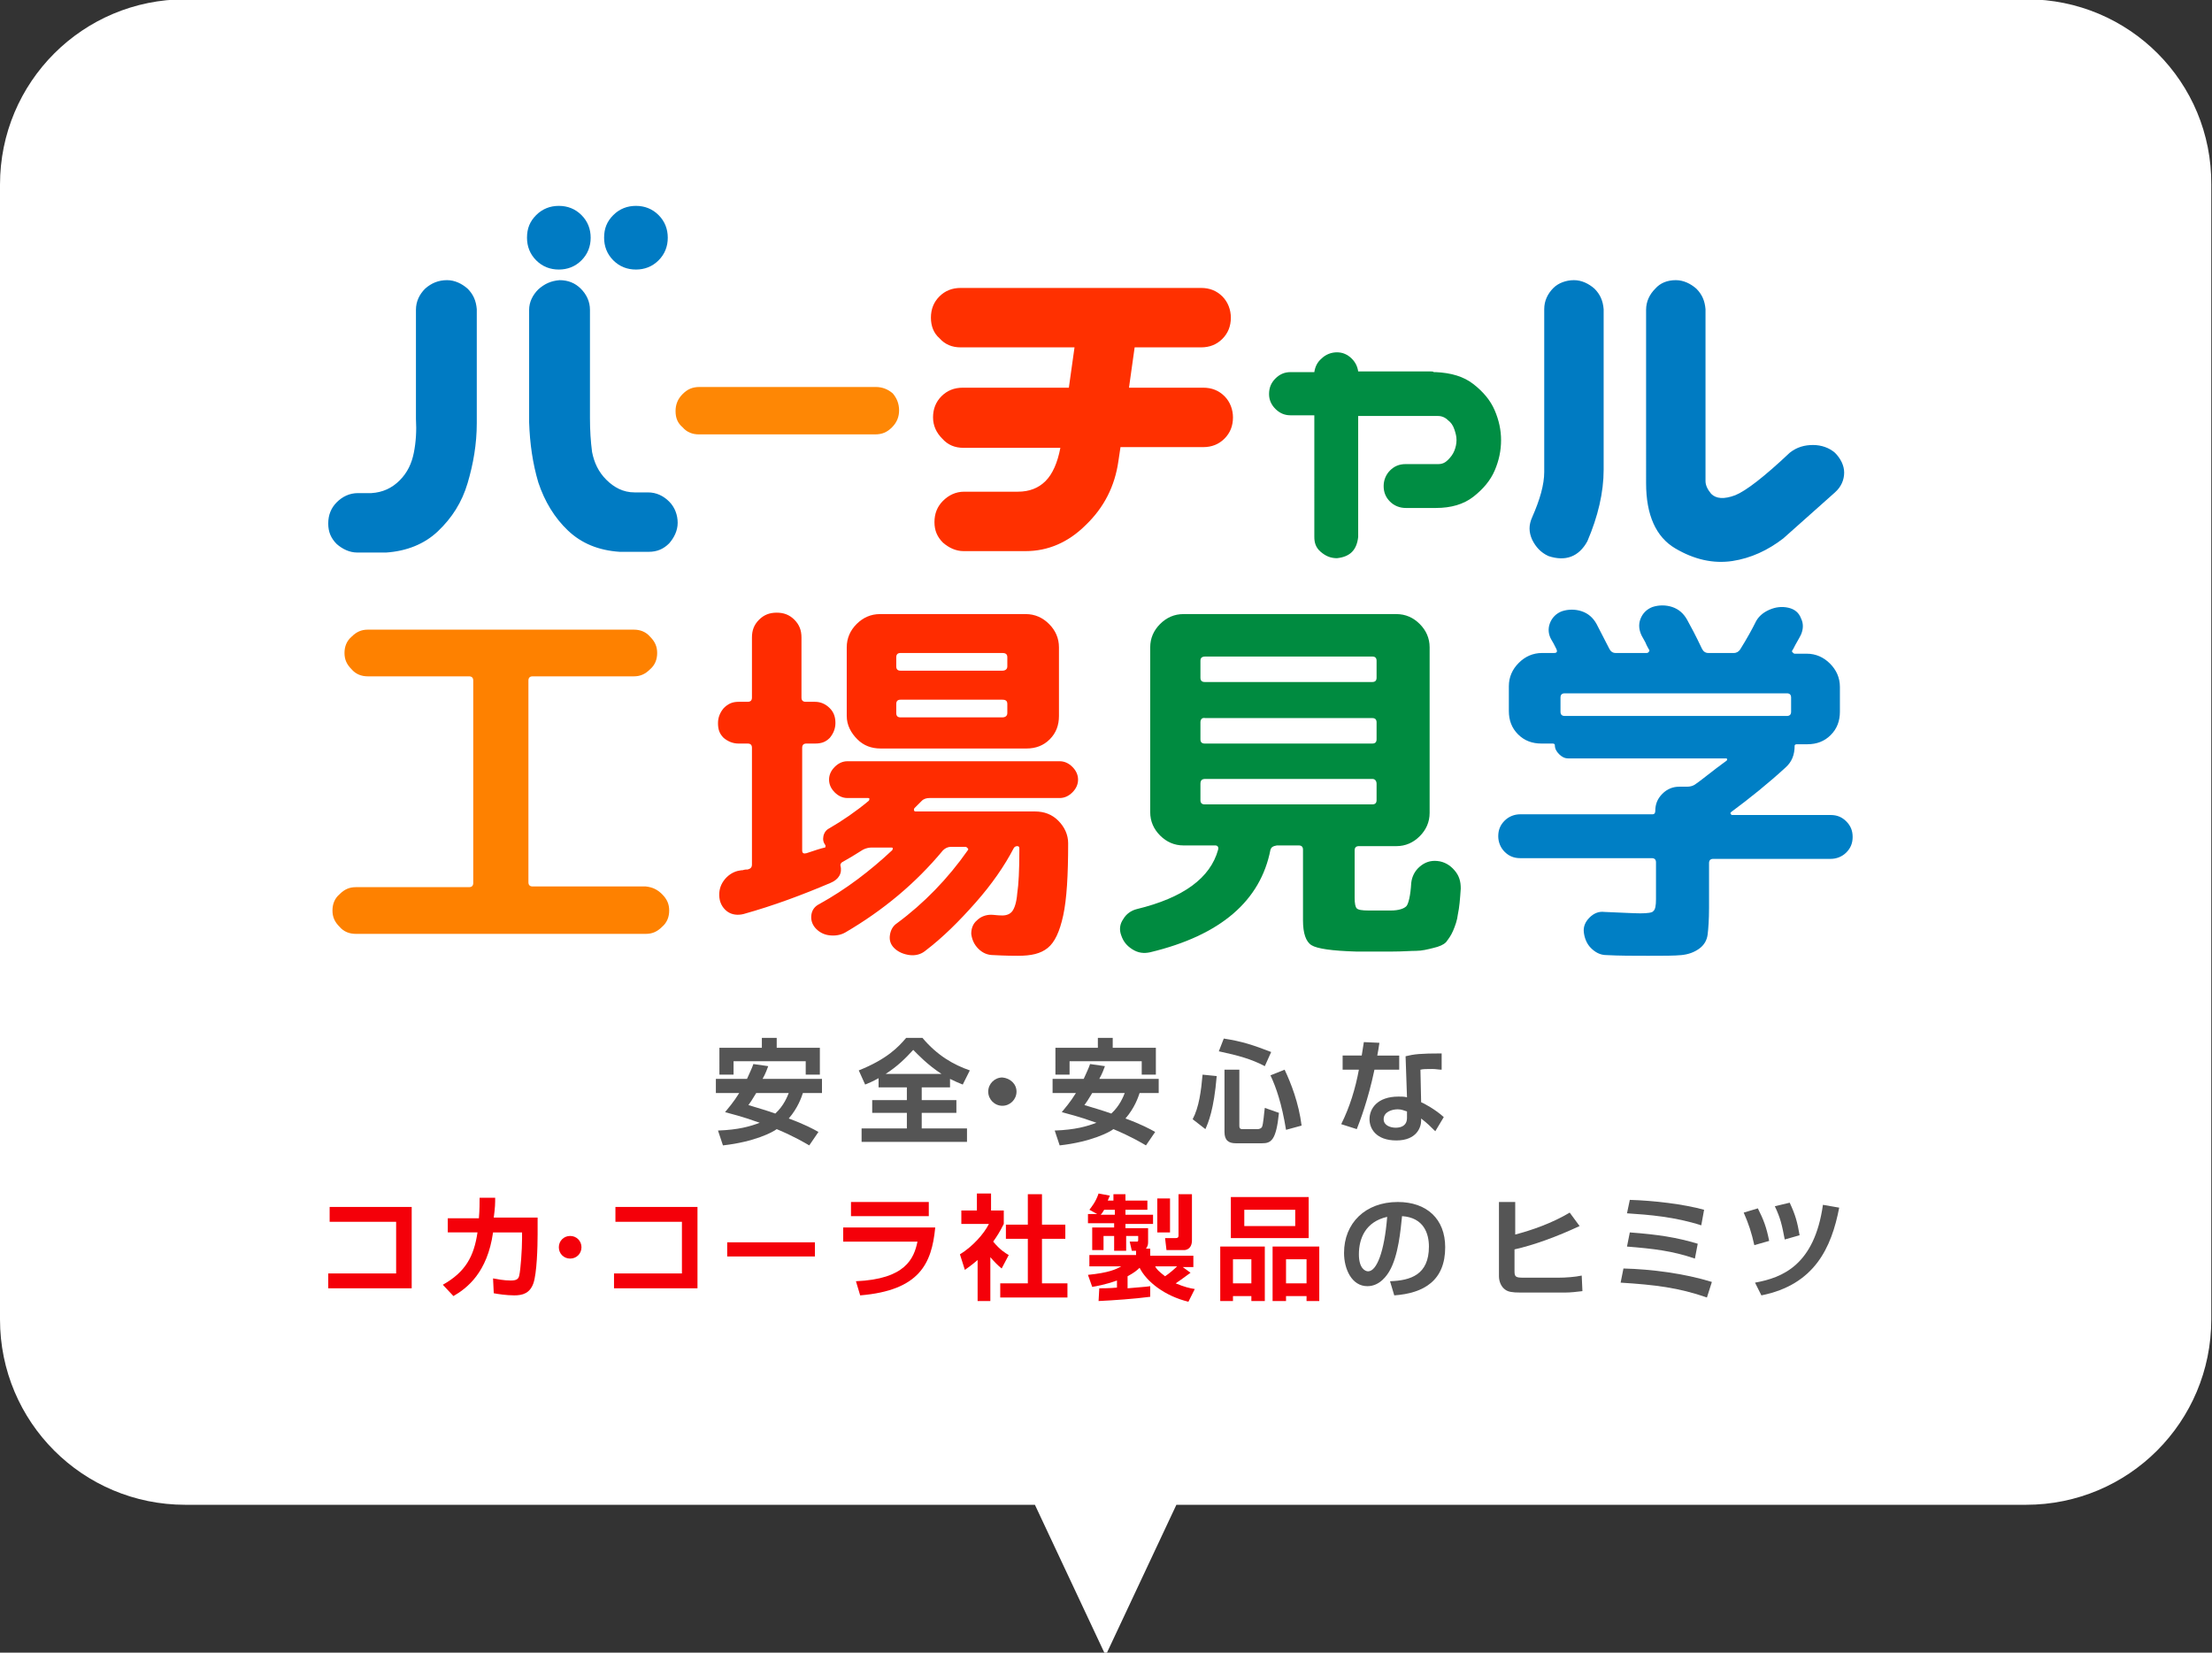
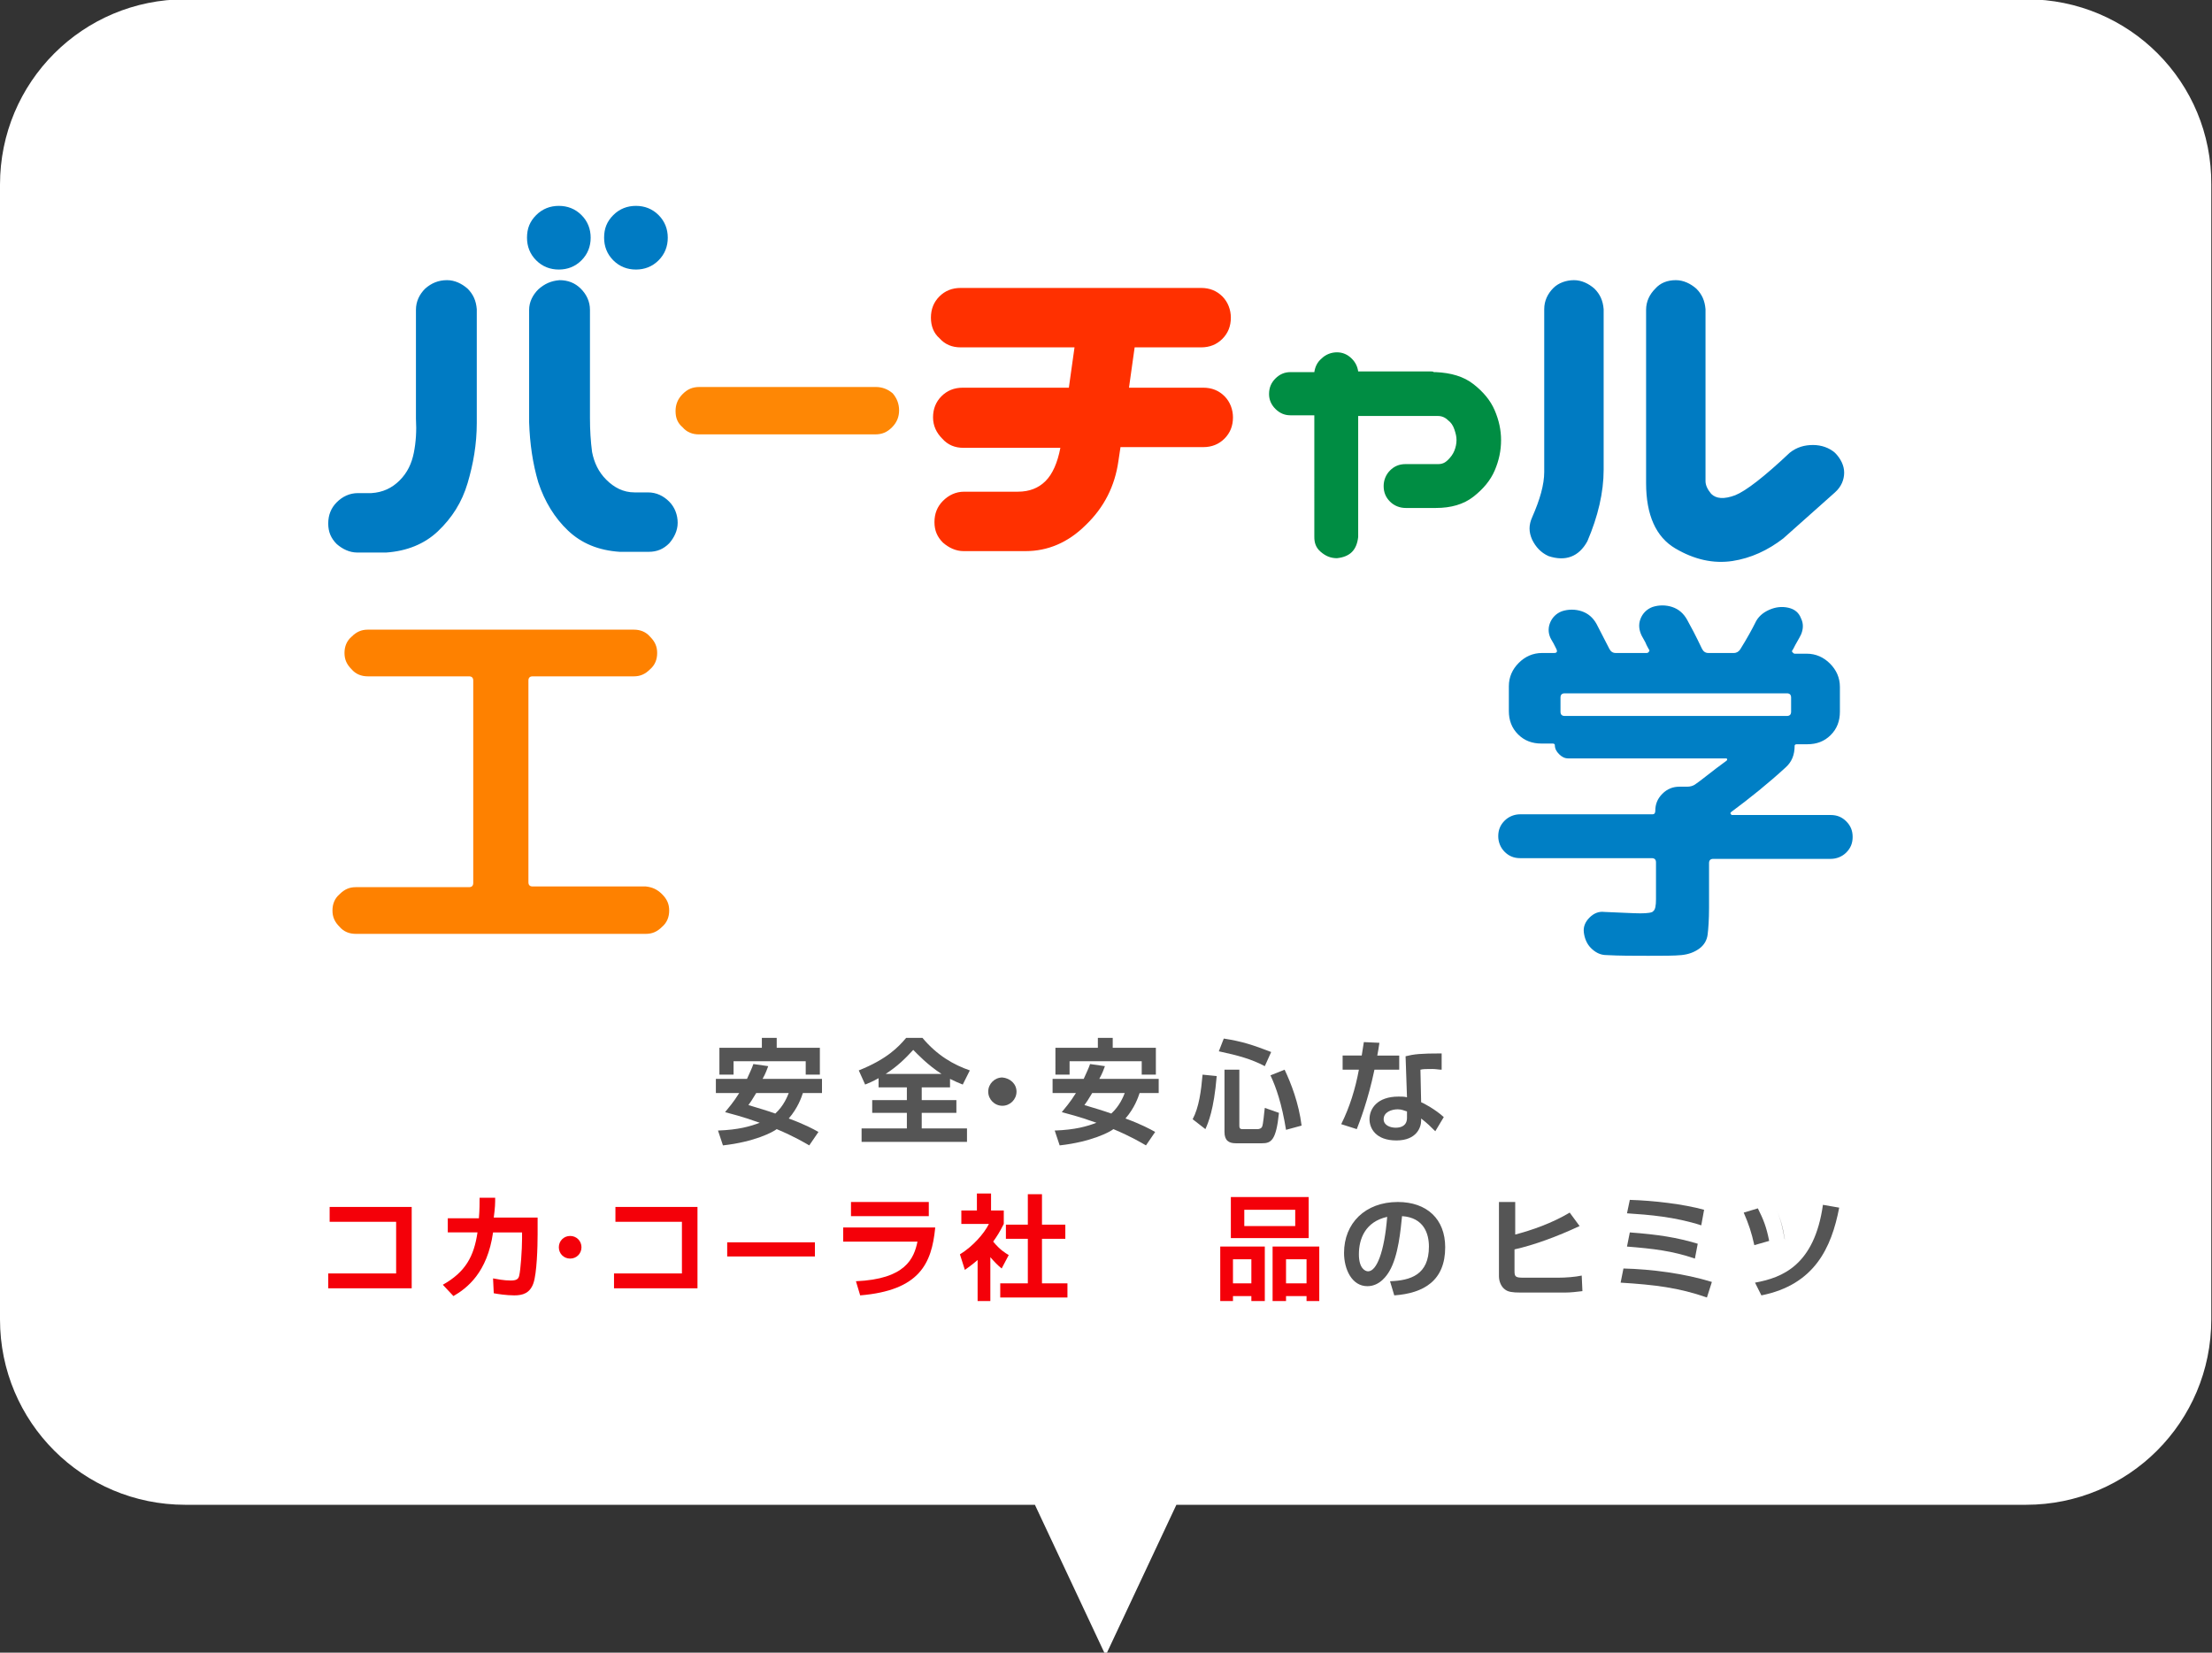
<svg xmlns="http://www.w3.org/2000/svg" version="1.1" id="レイヤー_1" x="0px" y="0px" viewBox="0 0 312.7 233.6" style="enable-background:new 0 0 312.7 233.6;" xml:space="preserve">
  <rect x="0" y="0" width="312.7" height="233.6" fill="#333333" stroke="none" />
  <style type="text/css">
	.st0{fill:#FFFFFF;}
	.st1{fill:#007BC3;}
	.st2{fill:#FE8705;}
	.st3{fill:#FF3000;}
	.st4{fill:#008D43;}
	.st5{fill:#007BC2;}
	.st6{fill:#FE8100;}
	.st7{fill:#FF2C00;}
	.st8{fill:#008B40;}
	.st9{fill:#007FC5;}
	.st10{fill:#555555;}
	.st11{fill:#F40009;}
</style>
  <path class="st0" d="M286.5-0.1H26.2C11.7-0.1,0,11.6,0,26.1v160.4c0,14.5,11.7,26.2,26.2,26.2h120.1l10,21.3l10-21.3h120.1  c14.5,0,26.2-11.7,26.2-26.2V26.1C312.7,11.6,301-0.1,286.5-0.1z" />
  <g>
    <path class="st1" d="M63.2,39.6c1.1,0,2.1,0.5,2.9,1.2c0.8,0.8,1.2,1.7,1.3,2.9v16.1c0,3-0.5,5.8-1.3,8.5c-0.8,2.7-2.2,4.9-4.2,6.8   c-1.9,1.8-4.4,2.8-7.3,3h-4.1c-1.1,0-2.1-0.5-2.9-1.2c-0.8-0.8-1.2-1.7-1.2-2.9c0-1.2,0.4-2.2,1.2-3c0.8-0.8,1.8-1.3,3-1.3h1.9   c1.6-0.1,2.9-0.7,4-1.8c1.1-1.1,1.7-2.4,2-3.9c0.3-1.5,0.4-3.1,0.3-4.8V43.8c0-1.2,0.5-2.2,1.3-3C61,40,62,39.6,63.2,39.6z    M74.5,33.6c0-1.3,0.4-2.3,1.3-3.2c0.9-0.9,2-1.3,3.2-1.3s2.3,0.4,3.2,1.3c0.9,0.9,1.3,2,1.3,3.2s-0.4,2.3-1.3,3.2s-2,1.3-3.2,1.3   s-2.3-0.4-3.2-1.3S74.5,34.8,74.5,33.6z M79.1,39.6c1.2,0,2.2,0.4,3,1.2c0.8,0.8,1.3,1.8,1.3,3v15.3c0,1.7,0.1,3.3,0.3,4.8   c0.3,1.5,0.9,2.8,2,3.9c1.1,1.1,2.4,1.8,4,1.8h1.9c1.2,0,2.2,0.5,3,1.3c0.8,0.8,1.2,1.9,1.2,3c0,1.1-0.5,2.1-1.2,2.9   c-0.8,0.8-1.7,1.2-2.9,1.2h-4.1c-3-0.2-5.4-1.2-7.3-3c-1.9-1.8-3.3-4.1-4.2-6.8c-0.8-2.7-1.2-5.5-1.3-8.5V43.8   c0-1.1,0.5-2.1,1.3-2.9C77,40.1,77.9,39.7,79.1,39.6z M85.4,33.6c0-1.3,0.4-2.3,1.3-3.2c0.9-0.9,2-1.3,3.2-1.3s2.3,0.4,3.2,1.3   c0.9,0.9,1.3,2,1.3,3.2s-0.4,2.3-1.3,3.2s-2,1.3-3.2,1.3s-2.3-0.4-3.2-1.3S85.4,34.8,85.4,33.6z" />
    <path class="st2" d="M95.5,58.1c0-0.9,0.3-1.7,1-2.4s1.4-1,2.4-1h24.9c0.9,0,1.7,0.3,2.4,0.9c0.6,0.7,0.9,1.5,0.9,2.4   c0,0.9-0.3,1.7-1,2.4s-1.4,1-2.4,1H98.8c-0.9,0-1.7-0.3-2.3-1C95.8,59.8,95.5,59.1,95.5,58.1z" />
    <path class="st3" d="M131.6,44.9c0-1.2,0.4-2.2,1.2-3s1.8-1.2,3-1.2h34c1.2,0,2.2,0.4,3,1.2c0.8,0.8,1.2,1.9,1.2,3   c0,1.2-0.4,2.2-1.2,3c-0.8,0.8-1.8,1.2-3,1.2h-9.4l-0.8,5.7h10.5c1.2,0,2.2,0.4,3,1.2c0.8,0.8,1.2,1.9,1.2,3c0,1.2-0.4,2.2-1.2,3   c-0.8,0.8-1.8,1.2-3,1.2h-11.7l-0.3,2c-0.5,3.5-2,6.5-4.6,9c-2.5,2.5-5.4,3.7-8.5,3.7h-8.8c-1.1,0-2.1-0.5-2.9-1.2   c-0.8-0.8-1.2-1.7-1.2-2.9c0-1.2,0.4-2.2,1.2-3c0.8-0.8,1.8-1.3,3-1.3h7.6c1.6,0,2.9-0.5,3.9-1.5c1-1,1.7-2.6,2.1-4.7h-13.7   c-1.2,0-2.2-0.4-3-1.3c-0.8-0.8-1.3-1.8-1.3-3c0-1.2,0.4-2.2,1.2-3s1.8-1.2,3-1.2h15l0.8-5.7h-16.1c-1.2,0-2.2-0.4-3-1.3   C132,47.1,131.6,46.1,131.6,44.9z" />
    <path class="st4" d="M179.4,55.7c0-0.9,0.3-1.6,0.9-2.2c0.6-0.6,1.3-0.9,2.1-0.9h3.4c0.1-0.7,0.4-1.4,1-1.9   c0.6-0.6,1.4-0.9,2.2-0.9c0.8,0,1.5,0.3,2.1,0.9c0.5,0.5,0.8,1.1,0.9,1.8h10.2c0.2,0,0.4,0,0.5,0.1h0.3c2.1,0.1,3.9,0.6,5.3,1.7   c1.4,1.1,2.4,2.3,3,3.7c0.6,1.4,0.9,2.8,0.9,4.2c0,1.5-0.3,2.9-0.9,4.3c-0.6,1.4-1.6,2.6-3,3.7c-1.4,1.1-3.2,1.6-5.3,1.6h-4.3   c-0.8,0-1.6-0.3-2.2-0.9c-0.6-0.6-0.9-1.3-0.9-2.2c0-0.8,0.3-1.6,0.9-2.2c0.6-0.6,1.3-0.9,2.2-0.9h4.6c0.6,0,1-0.2,1.4-0.6   c0.4-0.4,0.7-0.8,0.9-1.3c0.2-0.5,0.3-1,0.3-1.5c0-0.5-0.1-0.9-0.3-1.5s-0.5-1-0.9-1.3c-0.4-0.4-0.9-0.6-1.4-0.6H192v17.1   c-0.2,1.8-1.1,2.8-3,3c-0.9,0-1.6-0.3-2.3-0.9s-0.9-1.3-0.9-2.1V58.7h-3.4c-0.8,0-1.5-0.3-2.1-0.9   C179.7,57.2,179.4,56.5,179.4,55.7z" />
    <path class="st5" d="M222.5,39.6c1.1,0,2.1,0.5,2.9,1.2c0.8,0.8,1.2,1.7,1.3,2.9v22.7c0,3.2-0.8,6.6-2.3,10.1   c-1.2,2.2-3.1,2.9-5.5,2.1c-1.1-0.5-1.8-1.3-2.3-2.3c-0.5-1.1-0.5-2.1,0-3.2c1.1-2.5,1.7-4.6,1.7-6.4v-23c0-1.2,0.5-2.2,1.3-3   C220.3,40,221.4,39.6,222.5,39.6z M236.9,39.6c1.1,0,2.1,0.5,2.9,1.2c0.8,0.8,1.2,1.7,1.3,2.9v24.3c0,0.6,0.3,1.2,0.8,1.8   c0.7,0.7,1.8,0.8,3.4,0.2c1.5-0.6,4.1-2.6,7.7-6c1-0.8,2.1-1.1,3.3-1.1c1.2,0,2.3,0.4,3.1,1.1c0.8,0.8,1.3,1.8,1.3,2.8   c0,1-0.4,2-1.3,2.8l-7.3,6.5c-2.2,1.7-4.6,2.8-7.2,3.2c-2.7,0.4-5.4-0.2-8.1-1.8s-4.1-4.7-4.1-9.2V43.8c0-1.2,0.5-2.2,1.3-3   C234.7,40,235.7,39.6,236.9,39.6z" />
    <path class="st6" d="M93.6,126.4c0.7,0.7,1,1.4,1,2.3s-0.3,1.7-1,2.3c-0.7,0.7-1.4,1-2.3,1H50.3c-0.9,0-1.7-0.3-2.3-1   c-0.7-0.7-1-1.4-1-2.3s0.3-1.7,1-2.3c0.7-0.7,1.4-1,2.3-1h16c0.4,0,0.6-0.2,0.6-0.6V96.2c0-0.4-0.2-0.6-0.6-0.6H52   c-0.9,0-1.7-0.3-2.3-1c-0.7-0.7-1-1.4-1-2.3c0-0.9,0.3-1.7,1-2.3c0.7-0.7,1.4-1,2.3-1h37.6c0.9,0,1.7,0.3,2.3,1   c0.7,0.7,1,1.4,1,2.3c0,0.9-0.3,1.7-1,2.3c-0.7,0.7-1.4,1-2.3,1H75.3c-0.4,0-0.6,0.2-0.6,0.6v28.5c0,0.4,0.2,0.6,0.6,0.6h16   C92.2,125.4,92.9,125.7,93.6,126.4z" />
-     <path class="st7" d="M117.4,124.8c-4,1.7-8,3.2-12.3,4.4c-0.8,0.2-1.6,0.1-2.2-0.3s-1.1-1.1-1.2-2c-0.1-0.9,0.1-1.7,0.6-2.4   c0.5-0.7,1.2-1.2,2-1.4c0.1,0,0.4-0.1,0.7-0.1c0.3-0.1,0.5-0.1,0.7-0.1c0.4-0.1,0.6-0.3,0.6-0.7v-16.5c0-0.4-0.2-0.6-0.6-0.6h-1.3   c-0.8,0-1.5-0.3-2.1-0.8c-0.6-0.6-0.8-1.2-0.8-2.1c0-0.8,0.3-1.5,0.8-2.1c0.6-0.6,1.2-0.9,2.1-0.9h1.3c0.4,0,0.6-0.2,0.6-0.6v-8.5   c0-1,0.3-1.8,1-2.5c0.7-0.7,1.5-1,2.5-1c1,0,1.8,0.3,2.5,1c0.7,0.7,1,1.5,1,2.5v8.5c0,0.4,0.2,0.6,0.6,0.6h1.3   c0.8,0,1.5,0.3,2.1,0.9c0.6,0.6,0.8,1.3,0.8,2.1c0,0.8-0.3,1.5-0.8,2.1c-0.6,0.6-1.2,0.8-2.1,0.8H114c-0.4,0-0.6,0.2-0.6,0.6v14.5   c0,0.4,0.2,0.5,0.6,0.4c1.2-0.4,2.1-0.7,2.6-0.8c0.1,0,0.1-0.1,0.1-0.3c-0.3-0.4-0.4-0.8-0.3-1.3c0.1-0.5,0.4-0.9,0.8-1.1   c1.9-1.1,3.8-2.4,5.6-3.9c0.1-0.1,0.1-0.2,0.1-0.3c0-0.1-0.1-0.1-0.2-0.1h-2.9c-0.7,0-1.3-0.3-1.8-0.8c-0.5-0.5-0.8-1.1-0.8-1.8   c0-0.7,0.3-1.3,0.8-1.8c0.5-0.5,1.1-0.8,1.8-0.8h30c0.7,0,1.3,0.3,1.8,0.8s0.8,1.1,0.8,1.8c0,0.7-0.3,1.3-0.8,1.8s-1.1,0.8-1.8,0.8   h-18.4c-0.4,0-0.8,0.1-1.1,0.4c-0.1,0.1-0.3,0.3-0.5,0.5c-0.2,0.2-0.4,0.4-0.5,0.5c-0.1,0.1-0.1,0.2-0.1,0.3c0,0.1,0.1,0.2,0.2,0.2   h16.9c1.3,0,2.4,0.4,3.3,1.3c0.9,0.9,1.4,2,1.4,3.2c0,4.5-0.2,7.9-0.7,10.2c-0.5,2.3-1.2,3.8-2.2,4.6c-1,0.8-2.3,1.1-4.2,1.1   c-0.5,0-1.7,0-3.5-0.1c-0.8,0-1.5-0.3-2.1-0.9c-0.6-0.6-0.9-1.3-1-2.1c0-0.7,0.2-1.4,0.8-1.9c0.5-0.5,1.2-0.8,2-0.8   c0.4,0,0.9,0.1,1.6,0.1c0.6,0,1.1-0.2,1.4-0.6c0.3-0.4,0.6-1.2,0.7-2.5c0.2-1.3,0.3-3.3,0.3-6v-0.4c0-0.2-0.1-0.3-0.3-0.3   c-0.2,0-0.4,0.1-0.5,0.3c-1.3,2.5-3.1,5.1-5.4,7.7c-2.3,2.6-4.6,4.9-7.1,6.8c-0.6,0.5-1.4,0.7-2.2,0.6c-0.8-0.1-1.6-0.4-2.2-1   c-0.5-0.5-0.7-1.1-0.6-1.8c0.1-0.7,0.4-1.3,1-1.7c3.8-2.8,7.2-6.3,10-10.3c0.1-0.1,0.1-0.2,0-0.3c-0.1-0.1-0.2-0.2-0.3-0.2h-2.1   c-0.4,0-0.8,0.2-1.1,0.5c-3.9,4.7-8.5,8.5-13.8,11.6c-0.7,0.4-1.5,0.5-2.3,0.4c-0.8-0.1-1.5-0.5-2-1.1c-0.4-0.5-0.6-1.1-0.5-1.8   c0.1-0.7,0.5-1.2,1.1-1.5c3.8-2.1,7.2-4.7,10.3-7.6c0.1-0.1,0.1-0.2,0.1-0.3c0-0.1-0.1-0.1-0.2-0.1h-2.8c-0.4,0-0.8,0.1-1.2,0.3   c-1.1,0.7-2.1,1.3-3,1.8c-0.1,0.1-0.2,0.2-0.2,0.4C119.1,123.4,118.6,124.3,117.4,124.8z M119.7,101.2v-9.7c0-1.3,0.5-2.4,1.4-3.3   c0.9-0.9,2-1.4,3.3-1.4H145c1.3,0,2.4,0.5,3.3,1.4c0.9,0.9,1.4,2,1.4,3.3v9.7c0,1.3-0.4,2.4-1.3,3.3c-0.9,0.9-2,1.3-3.3,1.3h-18.3   h-2.3c-1.3,0-2.4-0.4-3.3-1.3S119.7,102.5,119.7,101.2z M126.7,92.9v1.3c0,0.4,0.2,0.6,0.6,0.6h14.4c0.4,0,0.7-0.2,0.7-0.6v-1.3   c0-0.4-0.2-0.6-0.7-0.6h-14.4C126.9,92.3,126.7,92.5,126.7,92.9z M126.7,99.5v1.3c0,0.4,0.2,0.6,0.6,0.6h14.4   c0.4,0,0.7-0.2,0.7-0.6v-1.3c0-0.4-0.2-0.6-0.7-0.6h-14.4C126.9,98.9,126.7,99.1,126.7,99.5z" />
-     <path class="st8" d="M179.6,120.1c-1.4,7.2-7,12.1-17,14.5c-0.9,0.2-1.7,0.1-2.5-0.4c-0.8-0.5-1.3-1.1-1.6-2   c-0.3-0.8-0.2-1.6,0.3-2.3c0.4-0.7,1.1-1.2,1.9-1.4c6.6-1.6,10.4-4.4,11.5-8.4c0.1-0.4-0.1-0.6-0.4-0.6h-1.9h-2.6   c-1.3,0-2.4-0.5-3.3-1.4c-0.9-0.9-1.4-2-1.4-3.3V91.5c0-1.3,0.5-2.4,1.4-3.3c0.9-0.9,2-1.4,3.3-1.4h30.1c1.3,0,2.4,0.5,3.3,1.4   c0.9,0.9,1.4,2,1.4,3.3v23.4c0,1.3-0.5,2.4-1.4,3.3c-0.9,0.9-2,1.4-3.3,1.4h-5.3c-0.4,0-0.6,0.2-0.6,0.6v6.7c0,0.8,0.1,1.3,0.3,1.5   c0.2,0.2,0.7,0.3,1.7,0.3c0.1,0,0.4,0,0.7,0c0.3,0,0.6,0,0.8,0c0.2,0,0.5,0,0.8,0c0.4,0,0.7,0,0.8,0c1.2,0,1.9-0.3,2.2-0.6   s0.6-1.5,0.7-3.3c0.1-0.9,0.5-1.7,1.2-2.3c0.7-0.6,1.5-0.9,2.5-0.8c1,0.1,1.8,0.6,2.4,1.3c0.7,0.8,0.9,1.6,0.9,2.6   c-0.1,1.5-0.2,2.7-0.4,3.6c-0.1,0.9-0.4,1.7-0.7,2.4s-0.7,1.2-1,1.6c-0.3,0.3-0.9,0.6-1.8,0.8c-0.8,0.2-1.6,0.4-2.4,0.4   c-0.8,0-1.9,0.1-3.4,0.1c-0.3,0-0.7,0-1.3,0c-0.6,0-1,0-1.3,0c-0.3,0-0.7,0-1.2,0c-0.5,0-1,0-1.3,0c-3.4-0.1-5.5-0.4-6.3-0.9   c-0.8-0.5-1.2-1.7-1.2-3.5v-10c0-0.4-0.2-0.6-0.6-0.6h-3.1C179.9,119.6,179.7,119.8,179.6,120.1z M169.7,93.4v2.4   c0,0.4,0.2,0.6,0.6,0.6H194c0.4,0,0.6-0.2,0.6-0.6v-2.4c0-0.4-0.2-0.6-0.6-0.6h-23.6C169.9,92.8,169.7,93,169.7,93.4z M169.7,102.1   v2.4c0,0.4,0.2,0.6,0.6,0.6H194c0.4,0,0.6-0.2,0.6-0.6v-2.4c0-0.4-0.2-0.6-0.6-0.6h-23.6C169.9,101.4,169.7,101.7,169.7,102.1z    M169.7,110.8v2.3c0,0.4,0.2,0.6,0.6,0.6H194c0.4,0,0.6-0.2,0.6-0.6v-2.3c0-0.4-0.2-0.7-0.6-0.7h-23.6   C169.9,110.1,169.7,110.3,169.7,110.8z" />
    <path class="st9" d="M234.1,127.1v-5.2c0-0.4-0.2-0.6-0.6-0.6h-18.6c-0.9,0-1.6-0.3-2.2-0.9s-0.9-1.4-0.9-2.2   c0-0.9,0.3-1.6,0.9-2.2c0.6-0.6,1.4-0.9,2.2-0.9h18.7c0.3,0,0.4-0.2,0.4-0.5c0-0.9,0.3-1.7,1-2.4c0.7-0.7,1.5-1,2.4-1h1.1   c0.4,0,0.8-0.1,1.1-0.3c0.9-0.6,2.3-1.8,4.5-3.4c0.1-0.1,0.1-0.3-0.1-0.3h-22.3c-0.5,0-0.9-0.2-1.3-0.6c-0.4-0.4-0.6-0.8-0.6-1.3   c0-0.1-0.1-0.2-0.3-0.2h-1.6c-1.3,0-2.4-0.4-3.3-1.3c-0.9-0.9-1.3-2-1.3-3.3v-3.5c0-1.3,0.5-2.4,1.4-3.3c0.9-0.9,2-1.4,3.3-1.4h1.7   c0.4,0,0.5-0.2,0.3-0.6c-0.3-0.6-0.5-1-0.7-1.3c-0.4-0.7-0.5-1.5-0.2-2.3c0.3-0.8,0.9-1.4,1.7-1.7c0.9-0.3,1.9-0.3,2.8,0   c0.9,0.3,1.6,0.9,2.1,1.8l1.8,3.5c0.2,0.4,0.5,0.6,0.9,0.6h4.4c0.1,0,0.3-0.1,0.3-0.2c0.1-0.1,0.1-0.2,0-0.3   c-0.1-0.2-0.3-0.5-0.5-1c-0.2-0.4-0.4-0.7-0.5-0.9c-0.4-0.8-0.5-1.6-0.2-2.4c0.3-0.8,0.9-1.4,1.7-1.7c0.9-0.3,1.9-0.3,2.8,0   c0.9,0.3,1.6,0.9,2.1,1.8c0.5,0.9,1.2,2.2,2.1,4.1c0.2,0.4,0.5,0.6,0.9,0.6h3.6c0.4,0,0.7-0.2,0.9-0.5c1-1.6,1.7-2.9,2.1-3.7   c0.4-0.9,1.1-1.5,2-1.9c0.9-0.4,1.8-0.5,2.7-0.3c0.9,0.2,1.5,0.7,1.8,1.5c0.4,0.8,0.3,1.6,0,2.3c-0.1,0.2-0.3,0.6-0.6,1.1   c-0.3,0.5-0.4,0.8-0.6,1.1c-0.1,0.1-0.1,0.2,0,0.3c0.1,0.1,0.2,0.2,0.3,0.2h1.7c1.3,0,2.4,0.5,3.3,1.4c0.9,0.9,1.4,2,1.4,3.3v3.5   c0,1.3-0.4,2.4-1.3,3.3c-0.9,0.9-2,1.3-3.3,1.3H254c-0.2,0-0.3,0.1-0.3,0.2c0,1.3-0.4,2.3-1.3,3.1c-2.4,2.2-5,4.3-7.7,6.3   c-0.1,0.1-0.1,0.2,0,0.3c0,0,0.1,0.1,0.1,0.1h14c0.9,0,1.6,0.3,2.2,0.9c0.6,0.6,0.9,1.3,0.9,2.2c0,0.9-0.3,1.6-0.9,2.2   s-1.4,0.9-2.2,0.9h-16.6c-0.4,0-0.6,0.2-0.6,0.6v6.3c0,1.7-0.1,3-0.2,3.8c-0.1,0.8-0.5,1.5-1.2,2c-0.7,0.5-1.5,0.8-2.5,0.9   c-1,0.1-2.5,0.1-4.7,0.1c-2.1,0-4.1,0-5.9-0.1c-0.9,0-1.6-0.4-2.2-1s-0.9-1.4-1-2.2c-0.1-0.8,0.2-1.5,0.8-2.1   c0.6-0.6,1.3-0.9,2.1-0.8c2.5,0.1,4.2,0.2,5.1,0.2c1,0,1.7-0.1,1.8-0.3C234,128.6,234.1,128,234.1,127.1z M253.2,100.6v-2   c0-0.4-0.2-0.6-0.6-0.6h-31.4c-0.4,0-0.6,0.2-0.6,0.6v2c0,0.4,0.2,0.6,0.6,0.6h31.4C253,101.2,253.2,101,253.2,100.6z" />
  </g>
  <g>
    <path class="st10" d="M108.6,150.7c-0.2,0.5-0.3,0.9-0.8,1.8h8.4v2h-2.7c-0.2,0.6-0.7,2.1-2,3.6c2.2,0.8,3.5,1.5,4.2,1.9l-1.3,1.9   c-0.7-0.4-2-1.2-4.6-2.3c-0.5,0.4-3.1,1.8-7.6,2.3l-0.7-2.1c2.9-0.1,4.6-0.6,5.9-1.1c-0.9-0.3-2.2-0.8-4.9-1.5   c0.4-0.5,1.2-1.4,2-2.7h-3.3v-2h4.4c0.4-0.9,0.7-1.5,0.9-2.1L108.6,150.7z M101.6,148.1h6.1v-1.4h2.1v1.4h6.1v3.8h-2V150h-10.2v1.9   h-2V148.1z M106.9,154.5c-0.6,1-0.8,1.3-1.1,1.7c1.3,0.4,2.7,0.8,3.8,1.2c1.2-1.1,1.7-2.4,1.9-2.9H106.9z" />
    <path class="st10" d="M124.2,152.4c-0.9,0.5-1.4,0.7-1.9,0.9l-0.9-2c4-1.6,5.6-3.3,6.7-4.6h2.3c2.1,2.5,4.4,3.8,6.7,4.6l-1,2   c-0.5-0.2-1-0.4-1.8-0.8v1.2h-4v1.8h4.9v1.8h-4.9v2.2h6.4v1.9h-14.9v-1.9h6.4v-2.2h-4.9v-1.8h4.9v-1.8h-4V152.4z M133.1,151.8   c-2-1.3-3.4-2.8-4-3.4c-1.1,1.2-2.2,2.3-3.9,3.4H133.1z" />
    <path class="st10" d="M143.7,154.3c0,1.1-0.9,2-2,2c-1.1,0-2-0.9-2-2c0-1.1,0.9-2,2-2C142.8,152.4,143.7,153.2,143.7,154.3z" />
    <path class="st10" d="M156.2,150.7c-0.2,0.5-0.3,0.9-0.8,1.8h8.4v2h-2.7c-0.2,0.6-0.7,2.1-2,3.6c2.2,0.8,3.5,1.5,4.2,1.9l-1.3,1.9   c-0.7-0.4-2-1.2-4.6-2.3c-0.5,0.4-3.1,1.8-7.6,2.3l-0.7-2.1c2.9-0.1,4.6-0.6,5.9-1.1c-0.9-0.3-2.2-0.8-4.9-1.5   c0.4-0.5,1.2-1.4,2-2.7h-3.3v-2h4.4c0.4-0.9,0.7-1.5,0.9-2.1L156.2,150.7z M149.1,148.1h6.1v-1.4h2.1v1.4h6.1v3.8h-2V150h-10.2v1.9   h-2V148.1z M154.4,154.5c-0.6,1-0.8,1.3-1.1,1.7c1.3,0.4,2.7,0.8,3.8,1.2c1.2-1.1,1.7-2.4,1.9-2.9H154.4z" />
    <path class="st10" d="M172,152.1c-0.4,4.8-1.2,6.6-1.6,7.5l-1.8-1.4c0.9-1.7,1.2-4,1.4-6.3L172,152.1z M173,146.8   c2.6,0.4,4.1,0.9,6.7,1.9l-0.9,2c-1.9-1-3.7-1.5-6.5-2.1L173,146.8z M173.1,151.2h2.1v7.9c0,0.2,0,0.5,0.4,0.5h2.2   c0.2,0,0.5-0.1,0.6-0.3c0.2-0.4,0.3-2.1,0.4-2.7l2,0.7c-0.4,3.9-1.1,4.3-2.4,4.3h-3.7c-1,0-1.6-0.4-1.6-1.6V151.2z M181.6,151.2   c0.9,1.9,2,4.7,2.4,7.9l-2.2,0.6c-0.6-3.7-1.4-6-2.2-7.7L181.6,151.2z" />
    <path class="st10" d="M195,147.4c-0.1,0.8-0.2,1.2-0.3,1.8h3.1v2h-3.5c-0.9,4.3-2.1,7.4-2.5,8.4l-2.2-0.7c1.2-2.4,2-5,2.5-7.7h-2.3   v-2h2.7c0.1-0.7,0.2-1.2,0.3-1.9L195,147.4z M203.8,151.2c-0.4,0-0.8-0.1-1.3-0.1c-0.9,0-1.3,0-1.7,0.1l0.1,4.6   c0.3,0.1,2,1,3.2,2.1l-1.2,2c-0.7-0.7-1.1-1.1-2-1.8v0.3c0,0.9-0.6,2.8-3.5,2.8c-2.9,0-3.8-1.7-3.8-3c0-1.5,1.1-3.2,4.1-3.2   c0.5,0,0.8,0,1.2,0.1l-0.2-5.8c1.2-0.3,2.1-0.4,5.1-0.4L203.8,151.2z M198.9,157.1c-0.4-0.1-0.7-0.3-1.3-0.3c-0.9,0-2,0.4-2,1.4   c0,0.9,1,1.2,1.7,1.2c0.8,0,1.6-0.3,1.6-1.4V157.1z" />
    <path class="st11" d="M58.2,170.7v11.4H46.4V180h9.6v-7.3h-9.4v-2.1H58.2z" />
    <path class="st11" d="M76,172.2v2.3c0,1.7-0.1,5.5-0.6,6.9s-1.5,1.7-2.7,1.7c-1.1,0-2.4-0.2-2.9-0.3l-0.1-2.1   c0.6,0.1,1.5,0.3,2.5,0.3c0.8,0,1.1-0.2,1.2-0.7c0.2-0.8,0.4-3.7,0.4-5.2v-0.9h-4.1c-0.8,5.7-3.7,7.9-5.6,9l-1.5-1.6   c3.2-1.8,4.4-4,4.9-7.4h-4.2v-2h4.4c0.1-1.2,0.1-2.2,0.1-2.9l2.2,0c0,0.8,0,1.3-0.2,2.8H76z" />
    <path class="st11" d="M82.2,176.3c0,0.9-0.7,1.6-1.6,1.6c-0.9,0-1.6-0.7-1.6-1.6c0-0.9,0.7-1.6,1.6-1.6   C81.5,174.7,82.2,175.4,82.2,176.3z" />
    <path class="st11" d="M98.6,170.7v11.4H86.8V180h9.6v-7.3h-9.4v-2.1H98.6z" />
    <path class="st11" d="M115.2,175.6v2h-12.4v-2H115.2z" />
    <path class="st11" d="M132.2,173.6c-0.5,5-2.2,8.8-10.6,9.5l-0.6-2c7-0.3,8.2-3.2,8.7-5.6h-10.5v-2H132.2z M131.3,169.9v2h-11v-2   H131.3z" />
    <path class="st11" d="M140.2,183.9h-2v-5.8c-0.8,0.7-1.4,1.1-1.8,1.4l-0.7-2.2c1.8-1.1,3.4-2.9,4.1-4.3h-3.9v-1.9h2.2v-2.4h2v2.4   h1.8v1.9c-0.6,1.2-1,1.8-1.5,2.5c1,1.2,1.7,1.6,2.2,1.9l-1,1.9c-0.5-0.4-1-0.9-1.6-1.6V183.9z M145.3,168.8h2v4.3h3.3v2h-3.3v6.3   h3.6v2h-9.5v-2h3.9v-6.3h-3.1v-2h3.1V168.8z" />
-     <path class="st11" d="M155.4,182.1c0.3,0,1.5,0,2.5-0.1v-1c-1.7,0.6-2.9,0.8-3.5,0.9l-0.6-1.7c3-0.3,4-0.8,4.7-1.2h-4.5v-1.6h6.6   v-0.6h-0.6l-0.3-1.3h1c0.1,0,0.2,0,0.2-0.2v-0.6h-1.7v2.1h-1.7v-2.1h-1.5v2h-1.6v-3.2h3.1v-0.6h-3.7v-1.3h1.3l-1.1-0.6   c0.3-0.4,0.9-1.1,1.3-2.3l1.6,0.3c-0.2,0.4-0.2,0.5-0.3,0.7h0.8v-0.9h1.7v0.9h3.1v1.3h-3.1v0.7h3.9v1.3h-3.9v0.6h3.2v2   c0,0.4-0.1,0.6-0.3,0.9h0.6v1h6.1v1.6h-1.5l1.1,0.8c-0.7,0.5-1.2,0.9-2.1,1.5c1.2,0.5,2,0.7,2.7,0.8l-0.9,1.8   c-3.3-0.8-5.9-2.8-6.9-4.8c-0.4,0.4-0.8,0.7-1.7,1.2v1.7c0.9-0.1,2.7-0.2,3.2-0.3l0,1.5c-2.3,0.3-5.2,0.5-7.3,0.6L155.4,182.1z    M157.6,171.7V171h-1.5c-0.1,0.1-0.2,0.4-0.5,0.7H157.6z M163.3,179c0.2,0.4,0.5,0.7,1.4,1.4c0.6-0.4,1.3-1,1.7-1.4H163.3z    M163.6,169.4h1.8v4.8h-1.8V169.4z M166.6,168.8h1.9v6.5c0,1.3-0.9,1.4-1.1,1.4h-2.5l-0.2-1.7h1.5c0.4,0,0.4-0.2,0.4-0.4V168.8z" />
    <path class="st11" d="M172.5,176.2h6.3v7.7h-1.9v-0.7h-2.6v0.7h-1.8V176.2z M174,169.2H185v5.8H174V169.2z M174.3,181.4h2.6V178   h-2.6V181.4z M175.9,173.3h7.2V171h-7.2V173.3z M184.7,183.9v-0.7h-2.9v0.7h-1.9v-7.7h6.6v7.7H184.7z M181.8,181.4h2.9V178h-2.9   V181.4z" />
    <path class="st10" d="M196.5,181.1c2.9-0.1,5.5-0.9,5.5-4.9c0-1.8-0.7-4.1-3.8-4.3c-0.2,1.9-0.5,5.6-1.8,7.8   c-0.3,0.5-1.3,2.1-3.1,2.1c-2.2,0-3.3-2.4-3.3-4.7c0-4.2,3-7.2,7.6-7.2c4.1,0,6.7,2.4,6.7,6.4c0,4.7-3,6.5-7.2,6.8L196.5,181.1z    M192.1,177.3c0,2,0.9,2.4,1.3,2.4c1.2,0,2.3-2.7,2.7-7.7C193,172.7,192.1,175.1,192.1,177.3z" />
    <path class="st10" d="M214.2,169.8v4.7c2.3-0.6,5.2-1.6,7.7-3.1l1.4,1.9c-3.2,1.5-6.5,2.7-9.2,3.3v3.1c0,0.8,0.2,0.9,1.3,0.9h4.9   c1,0,2.4-0.1,3.3-0.3l0.1,2.2c-0.8,0.1-1.7,0.2-2.4,0.2h-6.4c-1.1,0-1.7-0.1-2.1-0.4c-0.6-0.4-0.9-1.2-0.9-1.9v-10.5H214.2z" />
    <path class="st10" d="M241.3,183.4c-4-1.4-7.4-1.8-12.2-2.1l0.4-2c4,0.1,8.6,0.7,12.5,1.9L241.3,183.4z M239.6,177.9   c-3.2-1.1-5.9-1.4-9.6-1.7l0.4-2c4,0.3,6.6,0.7,9.6,1.6L239.6,177.9z M240.5,173.2c-3.7-1.2-7.4-1.5-10.5-1.7l0.4-1.9   c3.4,0.1,7.6,0.6,10.5,1.4L240.5,173.2z" />
-     <path class="st10" d="M248,176c-0.4-1.8-0.8-3-1.5-4.6l2-0.6c0.8,1.6,1.2,2.6,1.6,4.6L248,176z M248.1,181.3   c3.9-0.7,8.4-2.5,9.6-11l2.3,0.4c-1.1,5.7-3.5,10.9-11,12.4L248.1,181.3z M252.3,175.2c-0.4-2.1-0.6-3-1.4-4.7l2.1-0.5   c0.8,1.7,1.1,2.8,1.4,4.6L252.3,175.2z" />
+     <path class="st10" d="M248,176c-0.4-1.8-0.8-3-1.5-4.6l2-0.6c0.8,1.6,1.2,2.6,1.6,4.6L248,176z M248.1,181.3   c3.9-0.7,8.4-2.5,9.6-11l2.3,0.4c-1.1,5.7-3.5,10.9-11,12.4L248.1,181.3z M252.3,175.2c-0.4-2.1-0.6-3-1.4-4.7c0.8,1.7,1.1,2.8,1.4,4.6L252.3,175.2z" />
  </g>
</svg>